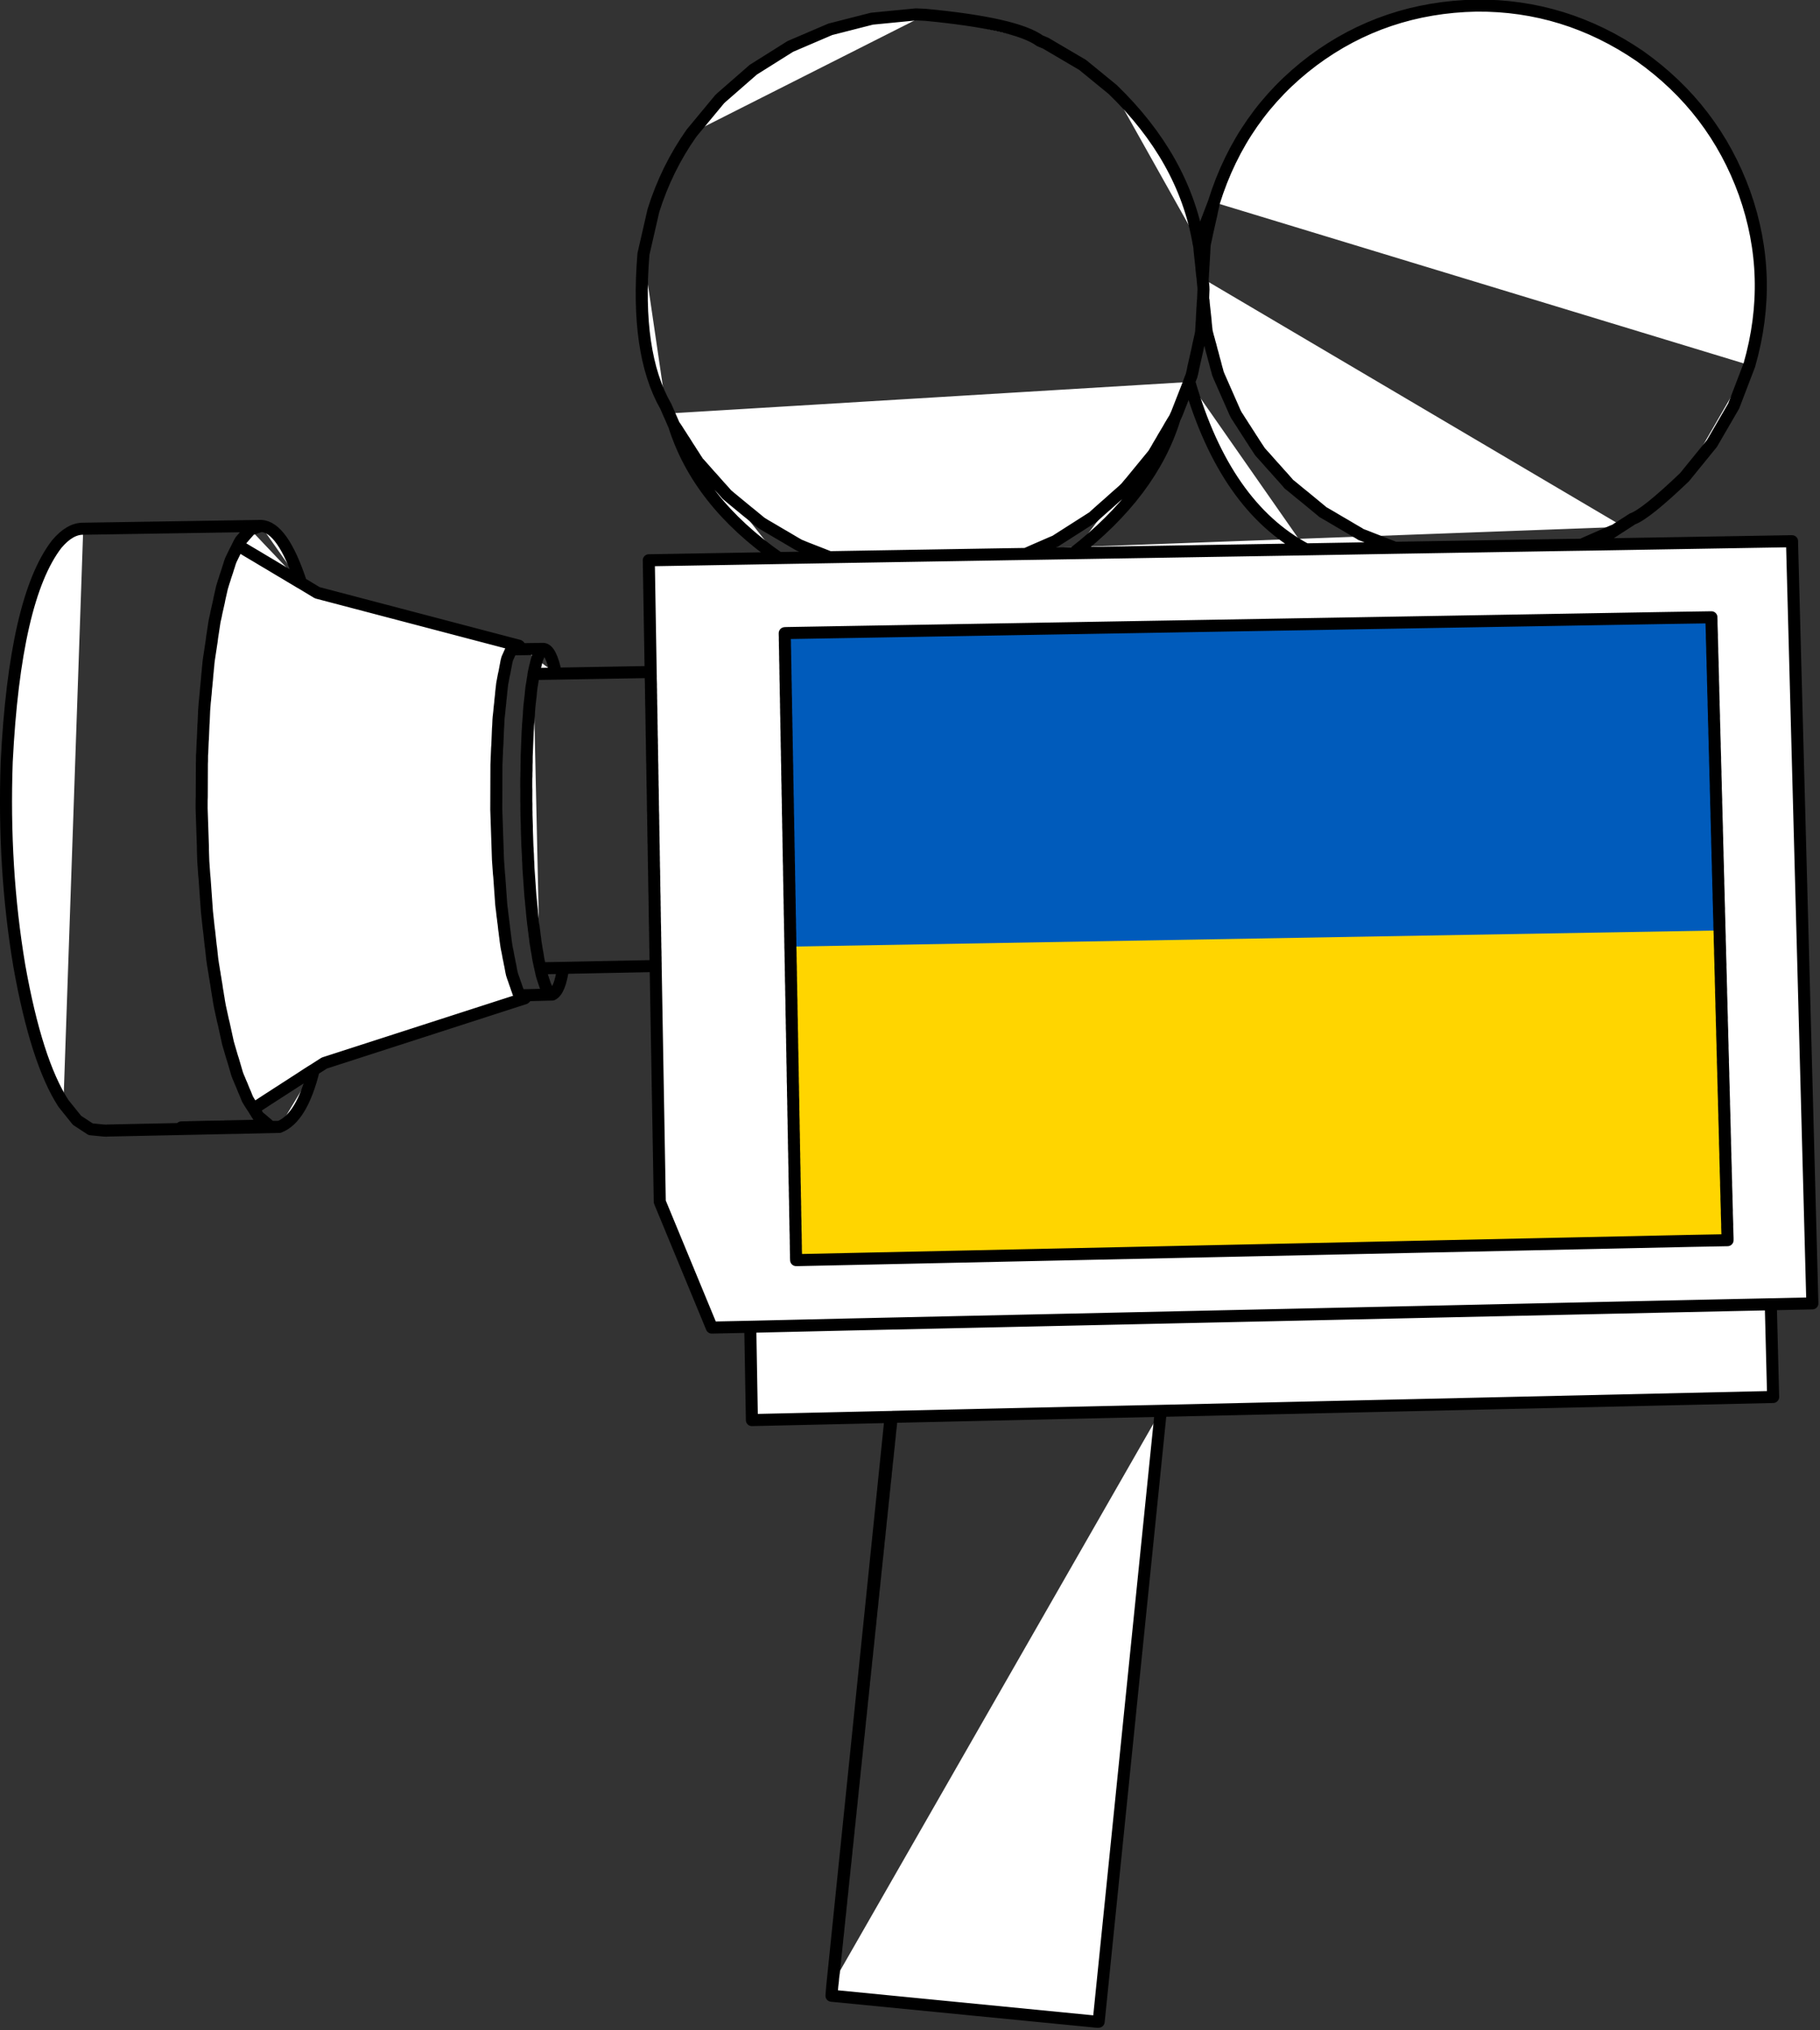
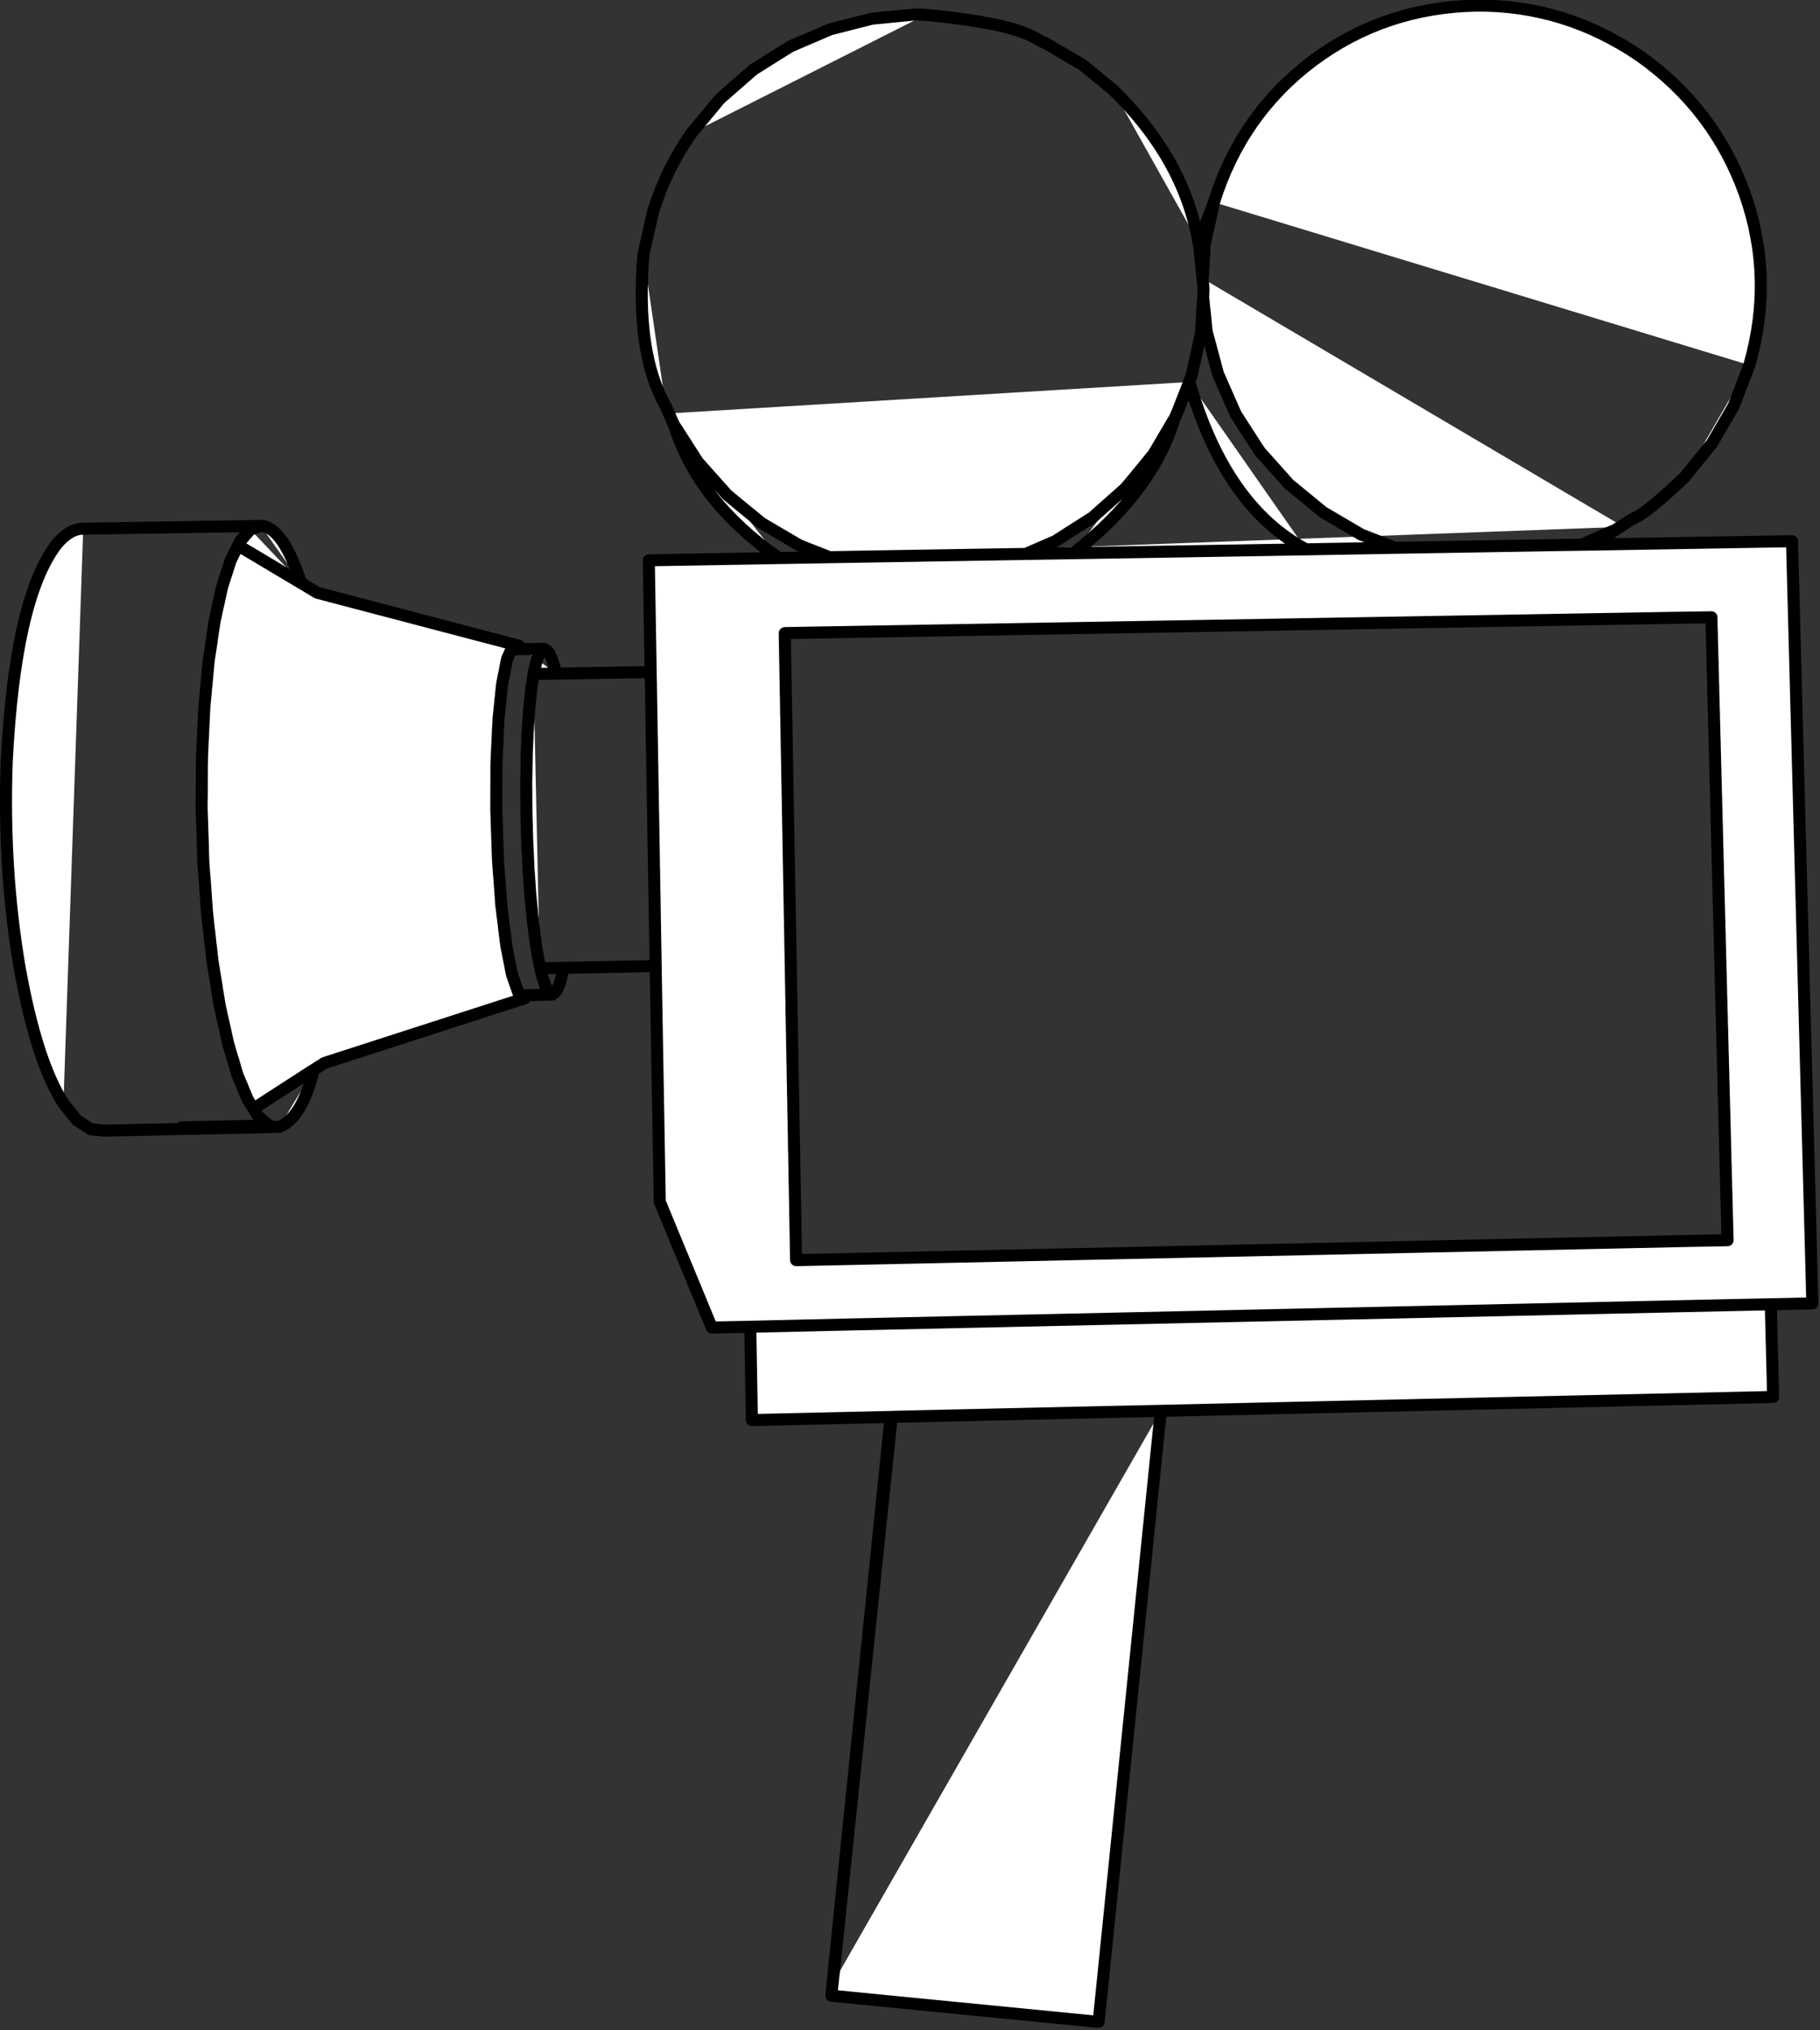
<svg xmlns="http://www.w3.org/2000/svg" width="100%" height="100%" viewBox="0 0 806 899" version="1.1" xml:space="preserve" style="fill-rule:evenodd;clip-rule:evenodd;stroke-linecap:round;stroke-linejoin:round;stroke-miterlimit:10;">
  <rect x="0" y="0" width="806" height="899" fill="#333333" stroke="none" />
  <g transform="matrix(1,0,0,1,-895.59,-438.209)">
    <g transform="matrix(1,0,0,1,-8.284,-87.918)">
      <g transform="matrix(0.345,-0.006,0.006,0.345,1462.05,941.652)">
        <g transform="matrix(1,0,0,1,-600,-400)">
          <clipPath id="_clip1">
-             <rect x="0" y="0" width="1200" height="800" />
-           </clipPath>
+             </clipPath>
          <g clip-path="url(#_clip1)">
            <rect x="0" y="0" width="1200" height="800" style="fill:rgb(0,91,187);" />
-             <rect x="0" y="400" width="1200" height="400" style="fill:rgb(255,213,0);" />
          </g>
        </g>
      </g>
      <g transform="matrix(-0.634,2.59,-2.59,-0.634,2667.46,-716.954)">
        <path d="M630.803,249.154L630.845,249.179L630.808,249.171L630.803,249.154L630.799,249.137L630.758,249.112L630.754,249.095L630.713,249.07L630.709,249.053L630.667,249.028L630.663,249.011L630.551,248.915L630.547,248.898L630.506,248.872L630.502,248.856L630.46,248.83L630.456,248.814L630.415,248.788L630.411,248.772L630.369,248.746L630.365,248.73L630.324,248.704L630.32,248.688L630.299,248.675L630.274,248.646L630.254,248.633L630.229,248.603L630.208,248.591L630.204,248.574L630.187,248.578L630.163,248.549L630.159,248.532L630.117,248.507L630.113,248.49L630.072,248.464L630.068,248.448L630.047,248.435L630.022,248.406L630.002,248.393L629.977,248.364L629.956,248.351L629.931,248.322L629.911,248.309L629.886,248.28L629.865,248.267L629.84,248.238L629.82,248.225L629.816,248.208L629.795,248.196L629.77,248.166L629.749,248.153L629.725,248.124L629.704,248.111L629.679,248.082L629.658,248.069L629.634,248.04L629.613,248.027L629.588,247.998L629.571,248.002L629.567,247.985L629.382,247.801L629.361,247.788L629.336,247.758L629.315,247.746M629.315,247.746C628.457,246.433 625.529,244.182 620.531,240.993M620.531,240.993L614.007,237.901L607.104,235.872L599.887,234.962M599.887,234.962C589.802,234.566 580.621,237.086 572.342,242.521C564.057,248.029 558.067,255.457 554.372,264.806C550.833,274.212 550.27,283.678 552.684,293.203C555.304,303.044 560.416,311.105 568.021,317.389C575.685,323.669 584.6,327.128 594.766,327.763M594.766,327.763L594.786,327.775L594.82,327.767L594.89,327.768L595.362,327.743L595.837,327.734L596.311,327.726L596.783,327.701L599.158,327.658L599.633,327.65L600.108,327.641L600.579,327.616L601.054,327.607L601.529,327.599L602,327.573L602.459,327.498L602.914,327.406L603.369,327.314L603.828,327.239L604.283,327.147L604.742,327.072L605.197,326.98L605.656,326.904L606.111,326.812L606.569,326.737L607.024,326.645L607.483,326.57L607.504,326.583L607.487,326.586L607.052,326.762L606.175,327.08L605.732,327.222L604.854,327.539L604.416,327.698L603.977,327.857L603.538,328.016L603.099,328.174L602.656,328.316L602.221,328.492L601.907,328.656L601.799,328.647L594.82,327.767M649.936,407.672L649.949,407.651L649.932,407.655L649.936,407.672L649.919,407.675L649.907,407.696L649.844,407.729L649.831,407.75L649.814,407.754L649.802,407.775L649.71,407.832L649.697,407.853L649.68,407.857L649.668,407.878L649.576,407.935L649.563,407.956L649.336,408.116L649.324,408.137M649.324,408.137C644.407,412.81 636.515,416.014 625.649,417.75M625.649,417.75L618.236,417.859M618.236,417.859C613.342,417.543 608.676,416.512 604.237,414.766M604.237,414.766L597.673,411.578L597.296,411.333L591.572,407.306L586.36,402.254L582.018,396.48L578.662,390.186L576.229,383.245L575.921,381.676M575.921,381.676C574.464,371.72 574.354,365.232 575.594,362.212M575.594,362.212L575.752,361.184L577.801,354.364L580.571,348.555M580.571,348.555C586.1,339.093 593.196,332.464 601.858,328.668M601.858,328.668L601.799,328.647M601.907,328.656L601.858,328.668M607.504,326.583L607.93,326.444L608.369,326.286L608.808,326.127L609.255,326.001L609.709,325.91L610.164,325.817L610.619,325.725L610.753,325.693L611.054,325.55L611.497,325.408L611.936,325.249L612.375,325.09L612.813,324.931L613.252,324.773L613.691,324.614L614.13,324.455L614.572,324.313L615.011,324.154L615.45,323.995L615.889,323.837L616.734,323.385L617.153,323.143L617.576,322.917L617.994,322.675L618.417,322.45L618.84,322.224L619.258,321.982L619.681,321.756L620.104,321.53L620.523,321.288L620.945,321.063L621.368,320.837L621.787,320.595L622.21,320.369L622.616,320.077L623.019,319.767L623.421,319.458L623.824,319.149L624.226,318.84L624.629,318.531L625.031,318.222L625.434,317.913L625.836,317.604L626.239,317.295L626.641,316.986L627.044,316.676L627.447,316.368L627.85,316.058L628.244,315.716L628.622,315.306L629.005,314.914L629.383,314.505L629.766,314.112L630.144,313.703L630.526,313.31L630.905,312.901L631.287,312.508L631.666,312.099L632.048,311.706L632.427,311.297L632.805,310.888L633.184,310.479L633.538,309.969L633.888,309.443L634.242,308.933L634.597,308.424L634.951,307.914L635.301,307.388L635.655,306.878L636.009,306.369L636.36,305.843L636.714,305.334L637.069,304.824L637.296,304.522L637.407,304.248L637.724,303.588L638.042,302.928L638.36,302.268L638.675,301.592L638.992,300.932L639.311,300.272L639.628,299.613L639.947,298.953L640.265,298.293L640.434,297.97L640.559,297.533L640.82,296.639L641.086,295.763L641.352,294.886L641.613,293.992L641.879,293.115L642.145,292.239L642.406,291.345L642.551,290.921L642.624,290.268L642.797,289.007L642.966,287.729L643.139,286.468L643.308,285.19L643.348,284.916L642.04,279.93L636.186,257.628L635.484,254.935L634.87,254.146L634.173,253.236L633.477,252.326L632.78,251.416L632.084,250.506L631.763,250.053L631.427,249.764L631.101,249.436L631.097,249.419L630.849,249.196L630.845,249.179M610.753,325.693L611.078,325.65L611.537,325.575L611.992,325.483L612.451,325.407L612.906,325.315L613.365,325.24L613.82,325.148L614.275,325.056L614.733,324.981L615.188,324.889L615.647,324.813L616.102,324.721L616.569,324.68L617.044,324.671L617.519,324.662L617.994,324.654L618.469,324.646L618.94,324.62L621.791,324.569L622.266,324.561L622.737,324.536L623.212,324.527L623.691,324.535L624.186,324.61L624.656,324.656L624.677,324.669L624.727,324.657L624.77,324.611L624.673,324.652L624.656,324.656M649.949,407.651L649.965,407.647L649.978,407.626L650.041,407.593L650.053,407.573L650.07,407.569L650.083,407.548L650.146,407.515L650.158,407.494L650.175,407.49L650.188,407.47L650.204,407.466L650.217,407.445L650.28,407.412L650.292,407.391L650.309,407.387L650.322,407.367L650.339,407.363L650.334,407.346L650.351,407.342L650.339,407.363M624.727,324.657L630.333,325.408L631.186,325.573L631.61,325.719L632.125,325.877L632.64,326.036L633.152,326.177L633.667,326.336L634.182,326.494L634.697,326.653L635.209,326.795L635.724,326.953L636.239,327.112L636.75,327.253L637.266,327.412L637.781,327.57L638.32,327.829L638.86,328.088L639.399,328.347L639.939,328.605L640.479,328.864L641.018,329.122L641.557,329.381L642.097,329.64L643.176,330.157L643.719,330.433L644.259,330.691L644.822,331.05L645.394,331.443L645.97,331.852L646.541,332.244L647.113,332.636L647.685,333.028L648.261,333.437L648.832,333.83L649.404,334.222L649.975,334.614L650.332,334.846L650.563,335.073L651.183,335.666L651.803,336.258L652.423,336.851L653.043,337.444L653.663,338.037L654.283,338.629L654.903,339.222L655.523,339.815L655.631,339.895L656.207,340.674L656.904,341.585L657.604,342.511L658.301,343.421L658.915,344.209L659.605,346.853L665.459,369.155L667.191,375.752L667.142,376.135L666.969,377.396L666.8,378.674L666.63,379.951L666.445,381.162L666.184,382.056L665.918,382.933L665.652,383.809L665.391,384.703L665.125,385.58L664.859,386.457L664.598,387.351L664.324,388.194L664.006,388.854L663.688,389.514L663.37,390.173L663.056,390.85L662.738,391.509L662.42,392.169L662.102,392.829L661.784,393.489L661.465,394.148L661.144,394.792L660.789,395.301L660.435,395.811L660.085,396.337L659.731,396.846L659.376,397.356L659.022,397.865L658.672,398.392L658.317,398.901L657.963,399.41L657.609,399.92L657.255,400.43L657.052,400.761L656.893,400.905L656.514,401.315L656.132,401.707L655.753,402.117L655.371,402.509L654.992,402.919L654.227,403.704L653.849,404.113L653.467,404.506L653.088,404.915L652.706,405.308L652.327,405.717L652.037,406.052L651.89,406.176L651.874,406.18L651.861,406.201L651.844,406.205L651.831,406.225L651.815,406.229L651.785,406.254L651.769,406.258L651.756,406.279L651.739,406.283L651.726,406.304L651.71,406.307L651.697,406.328L651.681,406.332L651.651,406.357L651.634,406.361L651.622,406.382L651.605,406.386L651.592,406.406L651.576,406.411L651.517,406.46L651.5,406.464L651.488,406.485L651.471,406.489L651.383,406.563L651.366,406.567L651.353,406.588L651.337,406.592L651.278,406.641L651.261,406.645L651.249,406.666L651.232,406.67L651.144,406.744L651.127,406.748L651.114,406.769L651.098,406.773L651.01,406.847L650.993,406.851L650.875,406.95L650.859,406.954L650.531,407.21L650.519,407.231L650.485,407.239L650.473,407.26L650.456,407.264L650.444,407.284L650.427,407.288L650.414,407.309L650.397,407.313L650.385,407.334L650.351,407.342M629.567,247.985L629.588,247.998M630.163,248.549L630.204,248.574M685.599,470.284L686.632,470.83L687.175,471.106L687.723,471.398L688.238,471.556L688.683,471.643L688.701,471.498L688.967,470.621L689.236,469.761L689.502,468.884L689.768,468.007L690.037,467.147L690.303,466.27L690.569,465.393L690.839,464.533L691.105,463.656L691.37,462.779L691.64,461.919L691.906,461.042L692.175,460.182L692.219,459.995M692.219,459.995C686.648,463.47 684.109,466.379 684.604,468.722M684.604,468.722L685.599,470.284M652.037,406.052C659.656,401.447 665.42,394.061 669.33,383.895M669.33,383.895L674.829,404.798L692.776,400.082L692.943,400.042L693.39,399.917L693.841,399.808L694.288,399.683L694.735,399.557L695.186,399.448L695.632,399.323L696.083,399.214L696.53,399.089L696.981,398.98L697.428,398.855L697.879,398.746L698.326,398.621L698.773,398.495L699.224,398.387L699.67,398.261L700.122,398.152L700.568,398.027L701.019,397.919L701.466,397.793L701.917,397.684L702.364,397.559L702.814,397.45L703.261,397.325L703.708,397.199L704.159,397.091L704.606,396.965L705.057,396.857L705.504,396.731L705.955,396.623L706.401,396.497L706.852,396.388L707.299,396.263L707.746,396.138L708.197,396.029L708.644,395.904L709.095,395.795L709.542,395.67L709.993,395.561L710.439,395.435L710.89,395.327L711.337,395.201L711.784,395.076L712.235,394.967L712.682,394.842L713.132,394.733L713.58,394.608L714.03,394.499L714.477,394.374L714.928,394.265L715.375,394.139L715.822,394.014L716.273,393.905L716.72,393.78L717.171,393.671L717.617,393.546L718.068,393.437L718.515,393.312L718.966,393.203L719.413,393.078L719.864,392.969L720.31,392.843L720.757,392.718L721.208,392.609L721.655,392.484L722.106,392.375L722.553,392.25L723.004,392.141L723.451,392.016L723.902,391.907L724.348,391.782L724.795,391.656L725.246,391.547L725.693,391.422L726.144,391.314L726.591,391.188L727.041,391.079L727.489,390.954L727.939,390.845L728.386,390.72L728.833,390.594L729.284,390.486L729.731,390.36L730.182,390.252L730.629,390.126L731.079,390.018L731.526,389.892L731.977,389.783L732.424,389.658L732.875,389.549L733.768,389.299L734.219,389.19L734.666,389.064L735.117,388.956L735.564,388.83L736.015,388.722L736.462,388.596L736.913,388.487L737.359,388.362L737.806,388.237L738.257,388.128L738.704,388.003L739.155,387.894L739.602,387.769L740.003,387.672L777.867,377.695L796.1,364.341L794.452,358.165L790.233,342.501L785.519,324.925L780.801,307.333L776.082,289.74L771.364,272.147L766.65,254.571L761.931,236.978L757.212,219.385L752.494,201.793L750.523,194.422L748.737,187.749L748.687,187.762L626.89,221.048L626.606,221.116L626.642,221.267L635,253.072L631.101,249.436M635.484,254.935L635,253.072M643.348,284.916L647.111,299.205M647.111,299.205C644.612,309.019 637.165,317.488 624.77,324.611M688.683,471.643L688.741,471.665L689.245,471.773L689.752,471.898L690.255,472.007L690.758,472.115L691.261,472.223L691.752,472.282L692.236,472.307L692.723,472.348L693.206,472.373L693.693,472.415L694.18,472.456L694.663,472.481L695.15,472.523L695.634,472.548L696.117,472.573L696.592,472.564L697.067,472.556L698.017,472.539L698.488,472.513L698.963,472.505L699.438,472.496L700.388,472.479L700.859,472.454L701.809,472.437L702.276,472.395L702.743,472.353L703.21,472.312L703.677,472.27L704.144,472.228L704.611,472.186L705.074,472.127L705.541,472.085L706.008,472.043L706.475,472.001L706.942,471.959L707.409,471.918L707.876,471.876L708.343,471.834L708.806,471.775L709.265,471.7L709.728,471.641L710.187,471.566L710.65,471.507L711.109,471.432L711.567,471.357L712.03,471.298L712.489,471.223L712.952,471.164L713.411,471.089L713.87,471.014L714.333,470.955L714.792,470.88L715.255,470.821L715.714,470.746L716.173,470.671L716.632,470.595L717.087,470.503L717.542,470.411L717.997,470.319L718.451,470.227L718.91,470.152L719.365,470.06L719.82,469.968L720.275,469.876L720.73,469.784L721.185,469.692L721.644,469.616L722.099,469.525L722.554,469.433L723.464,469.248L723.923,469.173L724.374,469.065L724.824,468.956L725.279,468.864L725.73,468.755L726.181,468.646L726.632,468.538L727.083,468.429L727.534,468.32L727.985,468.212L728.436,468.103L728.886,467.994L729.337,467.886L729.788,467.777L730.239,467.668L730.69,467.56L731.145,467.467L731.596,467.359L732.047,467.25L732.497,467.141L732.944,467.016L733.391,466.891L733.838,466.765L734.285,466.64L734.732,466.514L735.179,466.389L735.625,466.264L736.072,466.138L736.519,466.013L736.966,465.887L737.413,465.762L737.86,465.637L738.307,465.511L738.753,465.386L739.204,465.277L739.651,465.152L740.098,465.026L740.545,464.901L740.992,464.775L741.435,464.633L741.877,464.491L742.32,464.349L742.763,464.207L743.206,464.065L743.645,463.906L744.531,463.622L744.973,463.48L745.416,463.338L745.859,463.196L746.302,463.053L746.745,462.912L747.188,462.769L747.63,462.627L748.073,462.485L748.516,462.343L748.959,462.201L749.397,462.042L749.836,461.883L750.275,461.724L750.714,461.566L751.153,461.407L751.592,461.248L752.026,461.073L752.465,460.914L752.904,460.755L753.343,460.596L753.782,460.437L754.22,460.279L754.655,460.103L755.094,459.944L755.533,459.786L755.972,459.627L756.41,459.468L756.845,459.292L757.28,459.117L757.711,458.925L758.146,458.749L758.576,458.557L759.011,458.382L759.442,458.189L759.877,458.014L760.307,457.822L760.742,457.646L761.177,457.471L761.608,457.279L762.042,457.103L762.473,456.911L762.908,456.735L763.339,456.543L763.77,456.351L764.196,456.142L764.623,455.933L765.05,455.724L765.477,455.515L765.903,455.306L766.326,455.081L766.753,454.872L767.179,454.663L767.606,454.454L768.033,454.245L768.46,454.036L769.313,453.618L769.732,453.376L770.15,453.134L770.569,452.892L770.988,452.649L771.407,452.407L771.821,452.148L772.24,451.906L772.658,451.663L773.077,451.421L773.496,451.179L773.914,450.936L774.325,450.661L774.728,450.352L775.134,450.059L775.537,449.75L775.943,449.458L776.35,449.166L776.752,448.856L777.159,448.564L777.566,448.271L777.952,447.896L778.335,447.503L778.713,447.094L778.881,446.912L778.604,446.643L777.984,446.05L777.368,445.474L776.752,444.898L776.132,444.306L775.516,443.73L774.897,443.137L774.281,442.561L773.661,441.968L773.045,441.392L772.425,440.8L771.809,440.224L771.193,439.648L770.573,439.055L770.246,438.727L768.734,437.29L750.393,407.537L750.051,408.168L750.025,408.209L749.852,408.516L749.72,408.777L749.473,408.925L749.063,409.201L748.648,409.46L748.237,409.736L747.823,409.995L747.412,410.27L746.997,410.529L746.571,410.738L746.14,410.931L745.709,411.123L745.283,411.332L744.852,411.524L744.425,411.733L743.994,411.925L743.564,412.117L743.137,412.326L742.706,412.518L742.271,412.694L741.836,412.869L741.398,413.028L740.963,413.204L740.524,413.362L740.089,413.538L739.212,413.855L738.777,414.031L738.338,414.19L737.903,414.365L737.465,414.524L737.026,414.683L736.591,414.858L736.152,415.017L735.71,415.159L735.267,415.301L734.824,415.443L734.381,415.585L733.938,415.728L733.495,415.87L733.052,416.012L732.61,416.154L732.167,416.296L731.724,416.438L731.285,416.597L730.842,416.739L730.4,416.881L729.957,417.023L729.514,417.165L729.071,417.307L728.624,417.433L728.177,417.558L727.73,417.683L727.283,417.809L726.837,417.934L726.39,418.06L725.943,418.185L725.496,418.311L725.049,418.436L724.602,418.561L724.155,418.687L723.709,418.812L723.261,418.938L722.815,419.063L722.368,419.188L721.921,419.314L721.474,419.439L721.027,419.565L720.577,419.673L720.126,419.782L719.675,419.89L719.224,419.999L718.773,420.108L718.322,420.217L717.871,420.325L717.42,420.434L716.969,420.543L716.519,420.652L716.068,420.76L715.617,420.869L715.166,420.978L714.715,421.086L713.813,421.304L713.358,421.396L712.904,421.488L712.449,421.58L711.994,421.672L711.539,421.764L711.084,421.856L710.625,421.931L710.17,422.023L709.715,422.115L709.26,422.207L708.805,422.299L708.35,422.391L707.895,422.483L707.436,422.559L706.981,422.65L706.527,422.742L706.068,422.818L705.605,422.876L705.142,422.935L704.683,423.01L704.22,423.069L703.757,423.127L703.298,423.203L702.835,423.261L702.372,423.32L701.913,423.395L701.45,423.454L700.987,423.512L700.524,423.571L700.053,423.596L699.582,423.621L699.111,423.647L698.636,423.655L698.165,423.68L697.694,423.706L697.223,423.731L696.752,423.756L696.273,423.748L695.774,423.656L695.275,423.565L694.775,423.473L694.626,423.438L694.064,423.309L693.739,422.397L693.156,456.995L692.219,459.995M647.111,299.205L656.917,336.581M656.917,336.581C648.328,329.734 639.751,326.065 631.186,325.573M658.915,344.209L656.917,336.581M669.33,383.895L667.191,375.752M642.059,231.121L643.879,238.086L649.596,259.82L655.313,281.554L661.03,303.288L666.747,325.023L672.464,346.757L678.18,368.491L681.136,379.723L681.217,379.986L681.417,379.938L681.864,379.813L682.315,379.704L682.762,379.578L683.213,379.47L683.66,379.345L684.107,379.219L684.557,379.11L685.004,378.985L685.455,378.876L685.902,378.751L686.349,378.625L686.8,378.517L687.247,378.392L687.698,378.283L688.144,378.157L688.595,378.049L689.042,377.923L689.489,377.798L689.94,377.689L690.387,377.564L690.837,377.455L691.285,377.329L691.731,377.204L692.182,377.096L692.629,376.97L693.08,376.861L693.527,376.736L693.978,376.627L694.424,376.502L694.871,376.376L695.322,376.268L695.769,376.142L696.22,376.034L696.667,375.908L697.114,375.783L697.565,375.674L698.011,375.549L698.462,375.44L698.909,375.315L699.36,375.206L699.807,375.081L700.254,374.955L700.705,374.846L701.152,374.721L701.603,374.612L702.049,374.487L702.496,374.361L702.947,374.253L703.394,374.127L703.845,374.019L704.292,373.893L704.742,373.785L705.19,373.659L705.636,373.534L706.087,373.425L706.534,373.3L706.985,373.191L707.432,373.066L707.879,372.94L708.329,372.831L708.776,372.706L709.227,372.597L709.674,372.472L710.125,372.363L710.572,372.238L711.019,372.112L711.469,372.004L711.916,371.878L712.367,371.77L712.814,371.644L713.261,371.519L713.712,371.41L714.159,371.285L714.61,371.176L715.057,371.051L715.507,370.942L715.954,370.816L716.401,370.691L716.852,370.582L717.299,370.457L717.75,370.349L718.197,370.223L718.644,370.097L719.094,369.989L719.541,369.864L719.992,369.755L720.439,369.629L720.89,369.52L721.337,369.395L721.784,369.27L722.235,369.161L722.681,369.036L723.132,368.927L723.579,368.802L724.026,368.676L724.477,368.568L724.924,368.442L725.375,368.333L725.821,368.208L726.273,368.099L726.719,367.974L727.166,367.849L727.617,367.74L728.064,367.614L728.515,367.506L728.961,367.38L729.409,367.255L729.859,367.146L730.306,367.021L730.757,366.912L731.204,366.787L731.655,366.678L732.101,366.553L732.548,366.427L732.999,366.318L733.446,366.193L733.897,366.085L734.344,365.959L734.791,365.834L735.242,365.725L735.688,365.599L736.139,365.491L736.586,365.366L737.037,365.257L737.484,365.131L737.931,365.006L738.382,364.897L738.829,364.772L739.28,364.663L739.726,364.538L740.173,364.412L740.624,364.303L741.071,364.178L741.522,364.07L741.969,363.944L742.42,363.835L742.866,363.71L743.313,363.585L743.764,363.476L744.211,363.35L744.662,363.242L745.109,363.116L745.556,362.991L746.007,362.882L746.454,362.757L746.905,362.648L747.351,362.523L747.802,362.414L748.249,362.289L748.696,362.163L749.147,362.055L749.594,361.929L750.044,361.821L750.491,361.695L750.938,361.57L751.389,361.461L751.836,361.336L752.287,361.227L752.734,361.101L753.184,360.993L753.631,360.867L754.078,360.742L754.529,360.633L754.976,360.508L755.427,360.399L755.874,360.274L756.321,360.148L756.772,360.04L757.218,359.914L757.669,359.806L758.116,359.68L758.567,359.571L759.014,359.446L759.461,359.321L759.911,359.212L760.359,359.086L760.809,358.978L761.256,358.853L761.703,358.727L762.154,358.618L762.601,358.493L763.052,358.384L763.499,358.259L763.949,358.15L764.396,358.025L764.843,357.899L765.294,357.791L765.741,357.665L766.192,357.556L766.639,357.431L767.085,357.306L767.536,357.197L767.983,357.072L768.434,356.963L768.881,356.838L769.332,356.729L769.779,356.603L770.226,356.478L770.676,356.37L771.123,356.244L771.574,356.135L772.021,356.01L772.468,355.885L772.919,355.776L773.366,355.65L773.817,355.542L774.263,355.416L774.714,355.307L775.161,355.182L775.608,355.057L776.059,354.948L776.506,354.823L776.956,354.714L777.404,354.588L777.85,354.463L778.301,354.354L778.748,354.229L779.199,354.12L779.646,353.995L780.097,353.886L780.544,353.761L780.991,353.636L781.441,353.527L781.888,353.401L781.816,353.101L777.021,335.191L772.226,317.281L767.431,299.37L762.636,281.461L757.841,263.55L753.046,245.64L748.251,227.73L743.456,209.82L741.894,203.924L741.576,204.001L741.129,204.126L740.682,204.252L740.236,204.377L739.789,204.503L739.338,204.611L738.891,204.736L738.444,204.862L737.997,204.988L737.55,205.113L737.099,205.221L736.653,205.347L736.206,205.472L735.759,205.597L735.312,205.723L734.861,205.832L734.414,205.957L733.967,206.082L733.521,206.208L733.074,206.333L732.623,206.442L732.176,206.567L731.729,206.693L731.283,206.818L730.835,206.944L730.385,207.052L729.938,207.178L729.491,207.303L729.044,207.428L728.597,207.554L728.146,207.662L727.7,207.788L727.252,207.913L726.806,208.039L726.359,208.164L725.908,208.273L725.461,208.398L724.567,208.649L724.117,208.758L723.669,208.883L723.223,209.009L722.776,209.134L722.329,209.259L721.878,209.368L721.431,209.494L720.985,209.619L720.537,209.744L720.091,209.87L719.64,209.979L719.193,210.104L718.746,210.229L718.299,210.355L717.852,210.48L717.401,210.589L716.954,210.714L716.508,210.84L716.061,210.965L715.614,211.09L715.163,211.199L714.716,211.325L714.27,211.45L713.822,211.575L713.376,211.701L712.925,211.809L712.478,211.935L712.031,212.06L711.584,212.186L711.137,212.311L710.687,212.42L710.24,212.545L709.793,212.671L709.346,212.796L708.899,212.921L708.448,213.03L708.001,213.155L707.555,213.281L707.108,213.406L706.661,213.532L706.21,213.64L705.763,213.765L705.316,213.891L704.869,214.017L704.422,214.142L703.972,214.25L703.525,214.376L703.078,214.501L702.631,214.627L702.184,214.752L701.733,214.861L701.286,214.986L700.839,215.112L700.392,215.237L699.942,215.346L699.495,215.471L699.048,215.597L698.601,215.722L698.154,215.848L697.703,215.956L697.257,216.082L696.81,216.207L696.363,216.332L695.916,216.458L695.465,216.566L695.018,216.692L694.572,216.817L694.125,216.943L693.678,217.068L693.227,217.177L692.78,217.302L692.333,217.427L691.886,217.553L691.439,217.678L690.989,217.787L690.541,217.913L690.095,218.038L689.648,218.163L689.201,218.289L688.75,218.397L688.303,218.523L687.856,218.648L687.41,218.774L686.963,218.899L686.512,219.008L686.065,219.133L685.618,219.258L685.171,219.384L684.725,219.509L684.274,219.618L683.827,219.743L683.38,219.869L682.933,219.994L682.486,220.119L682.035,220.228L681.588,220.354L681.141,220.479L680.695,220.605L680.248,220.73L679.797,220.839L679.35,220.964L678.903,221.089L678.456,221.215L678.009,221.34L677.559,221.449L677.112,221.574L676.665,221.7L676.218,221.825L675.767,221.934L675.32,222.059L674.874,222.184L674.427,222.31L673.98,222.435L673.529,222.544L673.082,222.669L672.635,222.795L672.188,222.92L671.741,223.046L671.291,223.154L670.844,223.28L670.397,223.405L669.95,223.531L669.503,223.656L669.052,223.765L668.605,223.89L668.158,224.016L667.712,224.141L667.265,224.266L666.814,224.375L666.367,224.5L665.92,224.626L665.473,224.751L665.026,224.876L664.575,224.985L664.129,225.111L663.682,225.236L662.788,225.487L662.337,225.596L661.89,225.721L661.443,225.847L660.997,225.972L660.55,226.097L660.099,226.206L659.652,226.331L659.205,226.457L658.758,226.582L658.311,226.708L657.861,226.816L657.414,226.942L656.967,227.067L656.52,227.192L656.073,227.318L655.622,227.426L655.175,227.552L654.728,227.677L654.282,227.803L653.835,227.928L653.384,228.037L652.937,228.162L652.49,228.288L652.043,228.413L651.592,228.522L651.146,228.647L650.699,228.773L650.252,228.898L649.805,229.023L649.354,229.132L648.907,229.257L648.46,229.383L648.013,229.508L647.567,229.634L647.116,229.743L646.669,229.868L646.222,229.993L645.775,230.119L645.328,230.244L644.877,230.353L644.43,230.478L643.984,230.604L643.537,230.729L643.09,230.854L642.639,230.963L642.192,231.088L642.059,231.121ZM693.285,418.319C693.131,417.484 694.297,416.479 696.781,415.303M696.781,415.303L697.649,418.609L697.94,418.787L698.006,418.842L697.96,418.871L697.493,418.912L697.017,418.921L696.543,418.93L696.064,418.921L695.589,418.93L695.105,418.905L694.61,418.83L694.115,418.755L693.89,418.703L693.285,418.319L694.222,421.91L693.785,422.298L693.739,422.397M694.626,423.438L694.222,421.91M696.781,415.303L692.776,400.082M698.006,418.842L698.427,418.829L698.894,418.787L699.361,418.745L699.832,418.72L700.758,418.602L701.217,418.527L701.679,418.469L702.143,418.41L702.605,418.351L703.068,418.293L703.527,418.217L703.986,418.142L704.441,418.05L704.9,417.975L705.359,417.9L705.818,417.824L706.277,417.749L706.732,417.657L707.191,417.582L707.646,417.49L708.1,417.398L708.555,417.306L709.01,417.214L709.465,417.122L709.92,417.03L710.375,416.938L710.83,416.846L711.285,416.754L711.736,416.645L712.187,416.536L712.642,416.444L713.093,416.336L713.544,416.227L713.999,416.135L714.449,416.026L714.904,415.934L715.355,415.825L715.806,415.717L716.257,415.608L716.704,415.483L717.155,415.374L717.606,415.265L718.056,415.157L718.507,415.048L718.954,414.922L719.405,414.814L719.856,414.705L720.303,414.58L720.753,414.471L721.201,414.345L721.647,414.22L722.094,414.095L722.541,413.969L722.992,413.861L723.439,413.735L723.886,413.61L724.332,413.484L724.779,413.359L725.226,413.234L725.673,413.108L726.116,412.966L726.563,412.841L727.006,412.699L727.453,412.573L727.899,412.448L728.342,412.306L728.789,412.18L729.236,412.055L729.679,411.913L730.122,411.771L730.564,411.629L731.007,411.486L731.45,411.344L731.893,411.202L732.336,411.06L732.779,410.918L733.221,410.776L733.664,410.634L734.103,410.475L734.542,410.316L734.985,410.174L735.424,410.015L735.862,409.856L736.305,409.714L736.744,409.556L737.622,409.238L738.06,409.079L738.495,408.904L738.934,408.745L739.369,408.57L739.807,408.411L740.242,408.235L740.681,408.076L741.116,407.901L741.547,407.709L741.981,407.533L742.412,407.341L742.843,407.149L743.278,406.973L743.708,406.781L744.135,406.572L744.562,406.363L744.595,406.355L744.633,406.293L744.637,406.31L744.595,406.355M740.003,387.672L743.956,402.533L744.784,405.674L744.812,405.79L744.642,406.256L744.629,406.276L744.633,406.293M743.956,402.533C746.495,402.263 748.069,402.49 748.68,403.215M748.68,403.215L748.525,403.747L748.499,403.859L748.294,404.032L747.903,404.391L747.505,404.717L747.09,404.976L746.675,405.235L746.261,405.495L745.842,405.736L745.415,405.945L744.989,406.154L744.637,406.31M748.68,403.215L749.751,407.144L750.025,408.209M749.751,407.144L750.393,407.537M778.881,446.912L779.096,446.701L779.478,446.308L779.86,445.916L779.987,445.78L780.195,445.323L780.517,444.68L780.839,444.037L781,443.751L782.873,450.791L782.918,450.904L783.637,453.664L784.76,457.811L782.777,449.365L782.7,449.048L782.878,450.737L780.814,442.028M780.814,442.028C779.271,439.832 775.749,438.732 770.246,438.727M782.7,449.048L780.814,442.028M782.777,449.365L788.202,469.668M788.202,469.668C788.247,469.61 788.385,470.454 788.618,472.2M788.618,472.2L788.641,472.372L787.737,474.922L785.546,477.782M785.546,477.782C781.766,481.792 774.957,485.972 765.121,490.323C755.046,494.66 744.237,498.026 732.693,500.42C714.893,503.84 702.531,504.016 695.607,500.95C693.588,499.952 692.41,498.728 692.072,497.279M692.072,497.279L684.604,468.722M794.452,358.165L809.438,354.216L803.455,331.963L803.41,331.779L803.345,331.583L798.736,314.441L794.122,297.283L791.803,288.618L765.381,190.381L750.523,194.422M803.41,331.779L803.857,331.725L804.32,331.666L804.779,331.591L805.704,331.474L806.168,331.415L806.627,331.34L807.089,331.281L807.552,331.222L808.011,331.147L808.474,331.089L808.937,331.03L809.4,330.971L809.859,330.896L810.322,330.838L810.785,330.779L811.248,330.72L811.707,330.645L812.17,330.586L812.633,330.528L813.092,330.453L813.555,330.394L814.017,330.336L814.481,330.277L814.94,330.201L815.403,330.143L815.865,330.084L816.324,330.009L816.787,329.95L817.251,329.892L817.713,329.833L818.172,329.758L818.635,329.699L819.098,329.641L819.557,329.565L820.02,329.507L820.483,329.448L820.946,329.39L821.405,329.314L821.868,329.256L822.331,329.197L822.79,329.122L823.253,329.063L823.716,329.004L824.179,328.946L824.638,328.871L825.101,328.812L825.564,328.753L826.023,328.678L826.485,328.619L826.949,328.561L827.411,328.502L827.87,328.427L828.333,328.369L828.796,328.31L829.259,328.251L829.718,328.176L830.181,328.117L830.644,328.059L831.103,327.983L831.566,327.925L832.029,327.866L832.492,327.808L832.951,327.732L833.414,327.674L833.877,327.615L834.336,327.54L834.799,327.481L835.262,327.423L835.725,327.364L836.184,327.289L836.646,327.23L837.109,327.172L837.569,327.096L838.494,326.979L838.957,326.92L839.416,326.845L839.879,326.787L840.342,326.728L840.801,326.652L841.727,326.535L842.19,326.477L842.649,326.401L843.112,326.343L843.575,326.284L844.038,326.226L844.497,326.15L844.96,326.092L845.423,326.033L845.882,325.958L846.345,325.899L846.808,325.841L847.271,325.782L847.73,325.706L848.192,325.648L848.656,325.59L849.114,325.514L850.04,325.397L850.503,325.338L850.962,325.263L851.425,325.205L851.888,325.146L852.347,325.071L853.273,324.953L853.736,324.895L854.195,324.82L855.121,324.702L855.58,324.627L856.043,324.568L856.506,324.51L856.969,324.451L857.428,324.376L857.891,324.317L858.354,324.259L858.813,324.183L859.276,324.124L859.738,324.066L860.202,324.008L860.66,323.932L861.123,323.874L861.586,323.815L862.049,323.756L862.508,323.681L862.971,323.622L863.434,323.564L863.893,323.489L864.356,323.43L864.819,323.371L865.282,323.313L865.741,323.238L866.204,323.179L866.667,323.12L867.126,323.045L867.589,322.986L868.052,322.928L868.515,322.869L868.973,322.794L869.437,322.735L869.9,322.677L870.358,322.601L870.821,322.543L871.285,322.484L871.747,322.425L872.206,322.35L872.669,322.291L873.132,322.233L873.591,322.158L874.054,322.099L874.517,322.04L874.98,321.982L875.439,321.906L875.902,321.848L876.365,321.789L876.824,321.714L877.287,321.655L877.75,321.597L878.213,321.538L878.672,321.463L879.135,321.404L879.597,321.346L880.06,321.287L880.52,321.212L880.983,321.153L881.445,321.095L881.905,321.019L882.367,320.961L882.83,320.902L883.293,320.843L883.752,320.768L884.215,320.71L884.678,320.651L885.137,320.576L885.6,320.517L886.526,320.4L886.985,320.324L887.448,320.266L887.911,320.207L888.37,320.132L888.833,320.073L889.296,320.015L889.759,319.956L890.218,319.881L891.143,319.764L891.602,319.688L892.065,319.63L892.528,319.571L892.991,319.513L893.45,319.437L893.913,319.378L894.376,319.32L894.839,319.261L895.298,319.186L895.765,319.144L896.228,319.086L896.687,319.01L897.15,318.952L897.221,318.952L803.455,331.963M897.221,318.952L897.271,318.94L897.392,318.929L897.492,318.905L897.563,318.905L899.144,318.648L892.843,274.702L892.782,274.522L791.803,288.618" style="fill:white;stroke:black;stroke-width:2px;" />
      </g>
    </g>
  </g>
</svg>